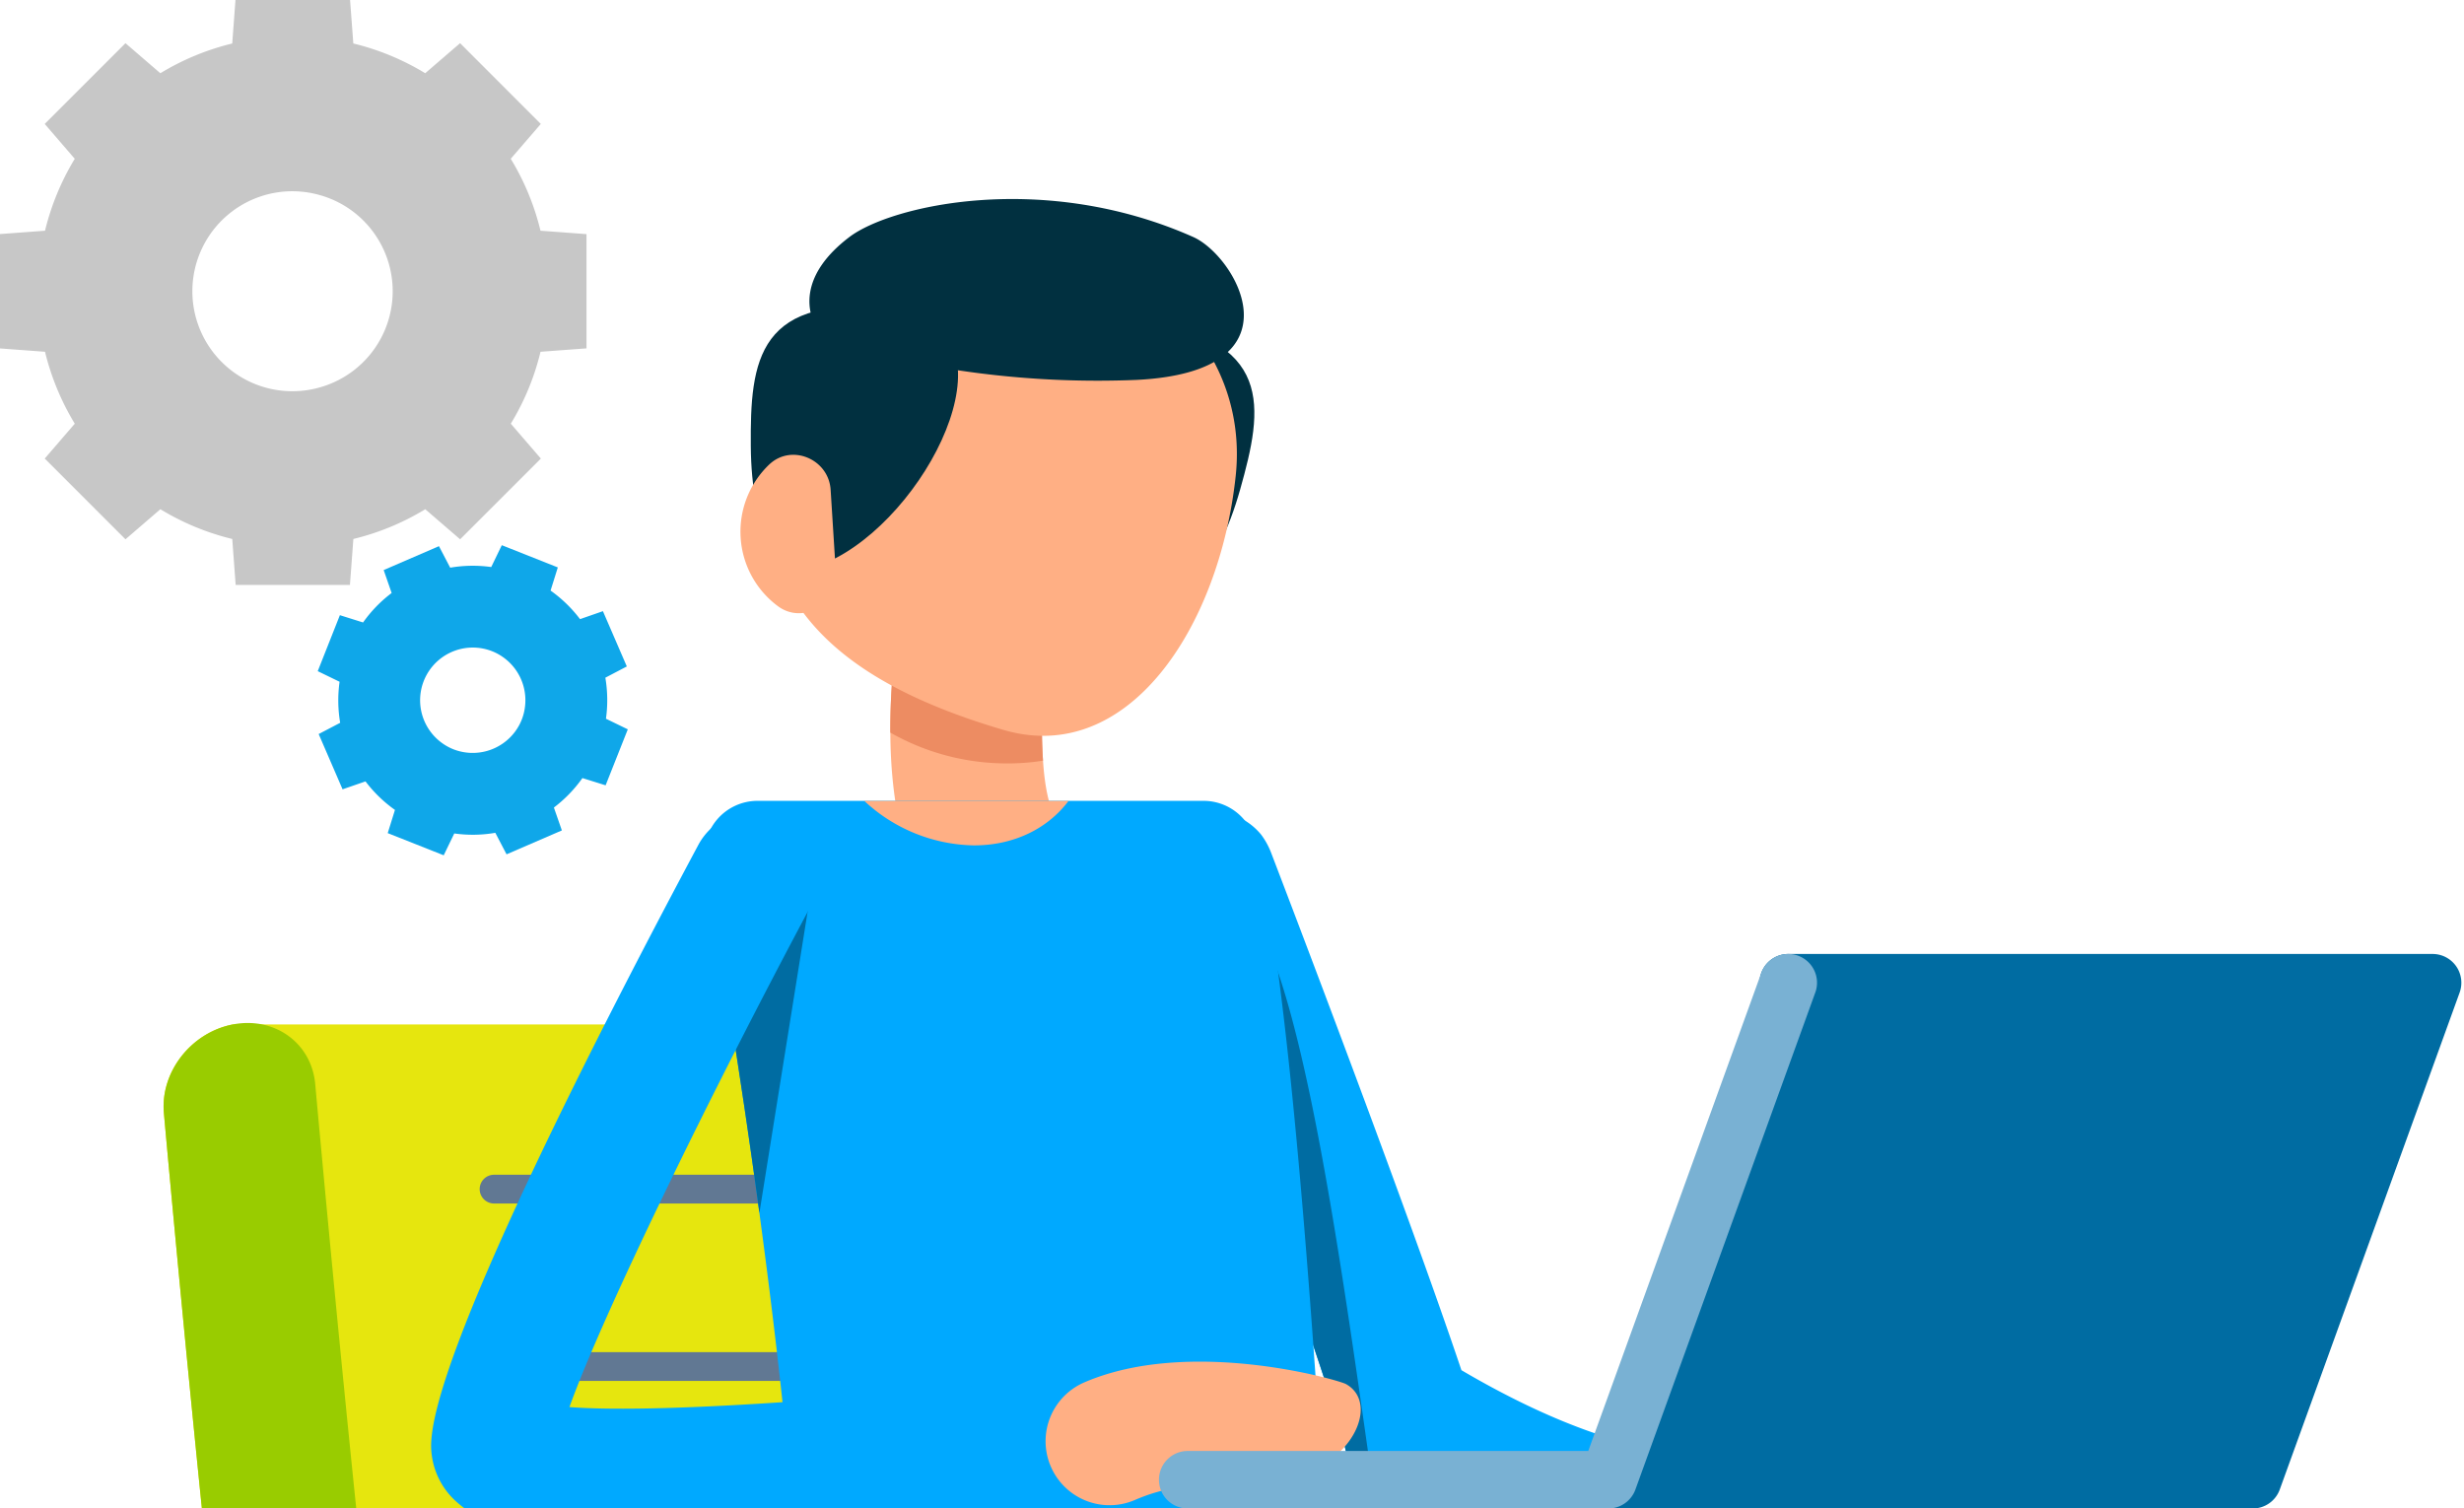
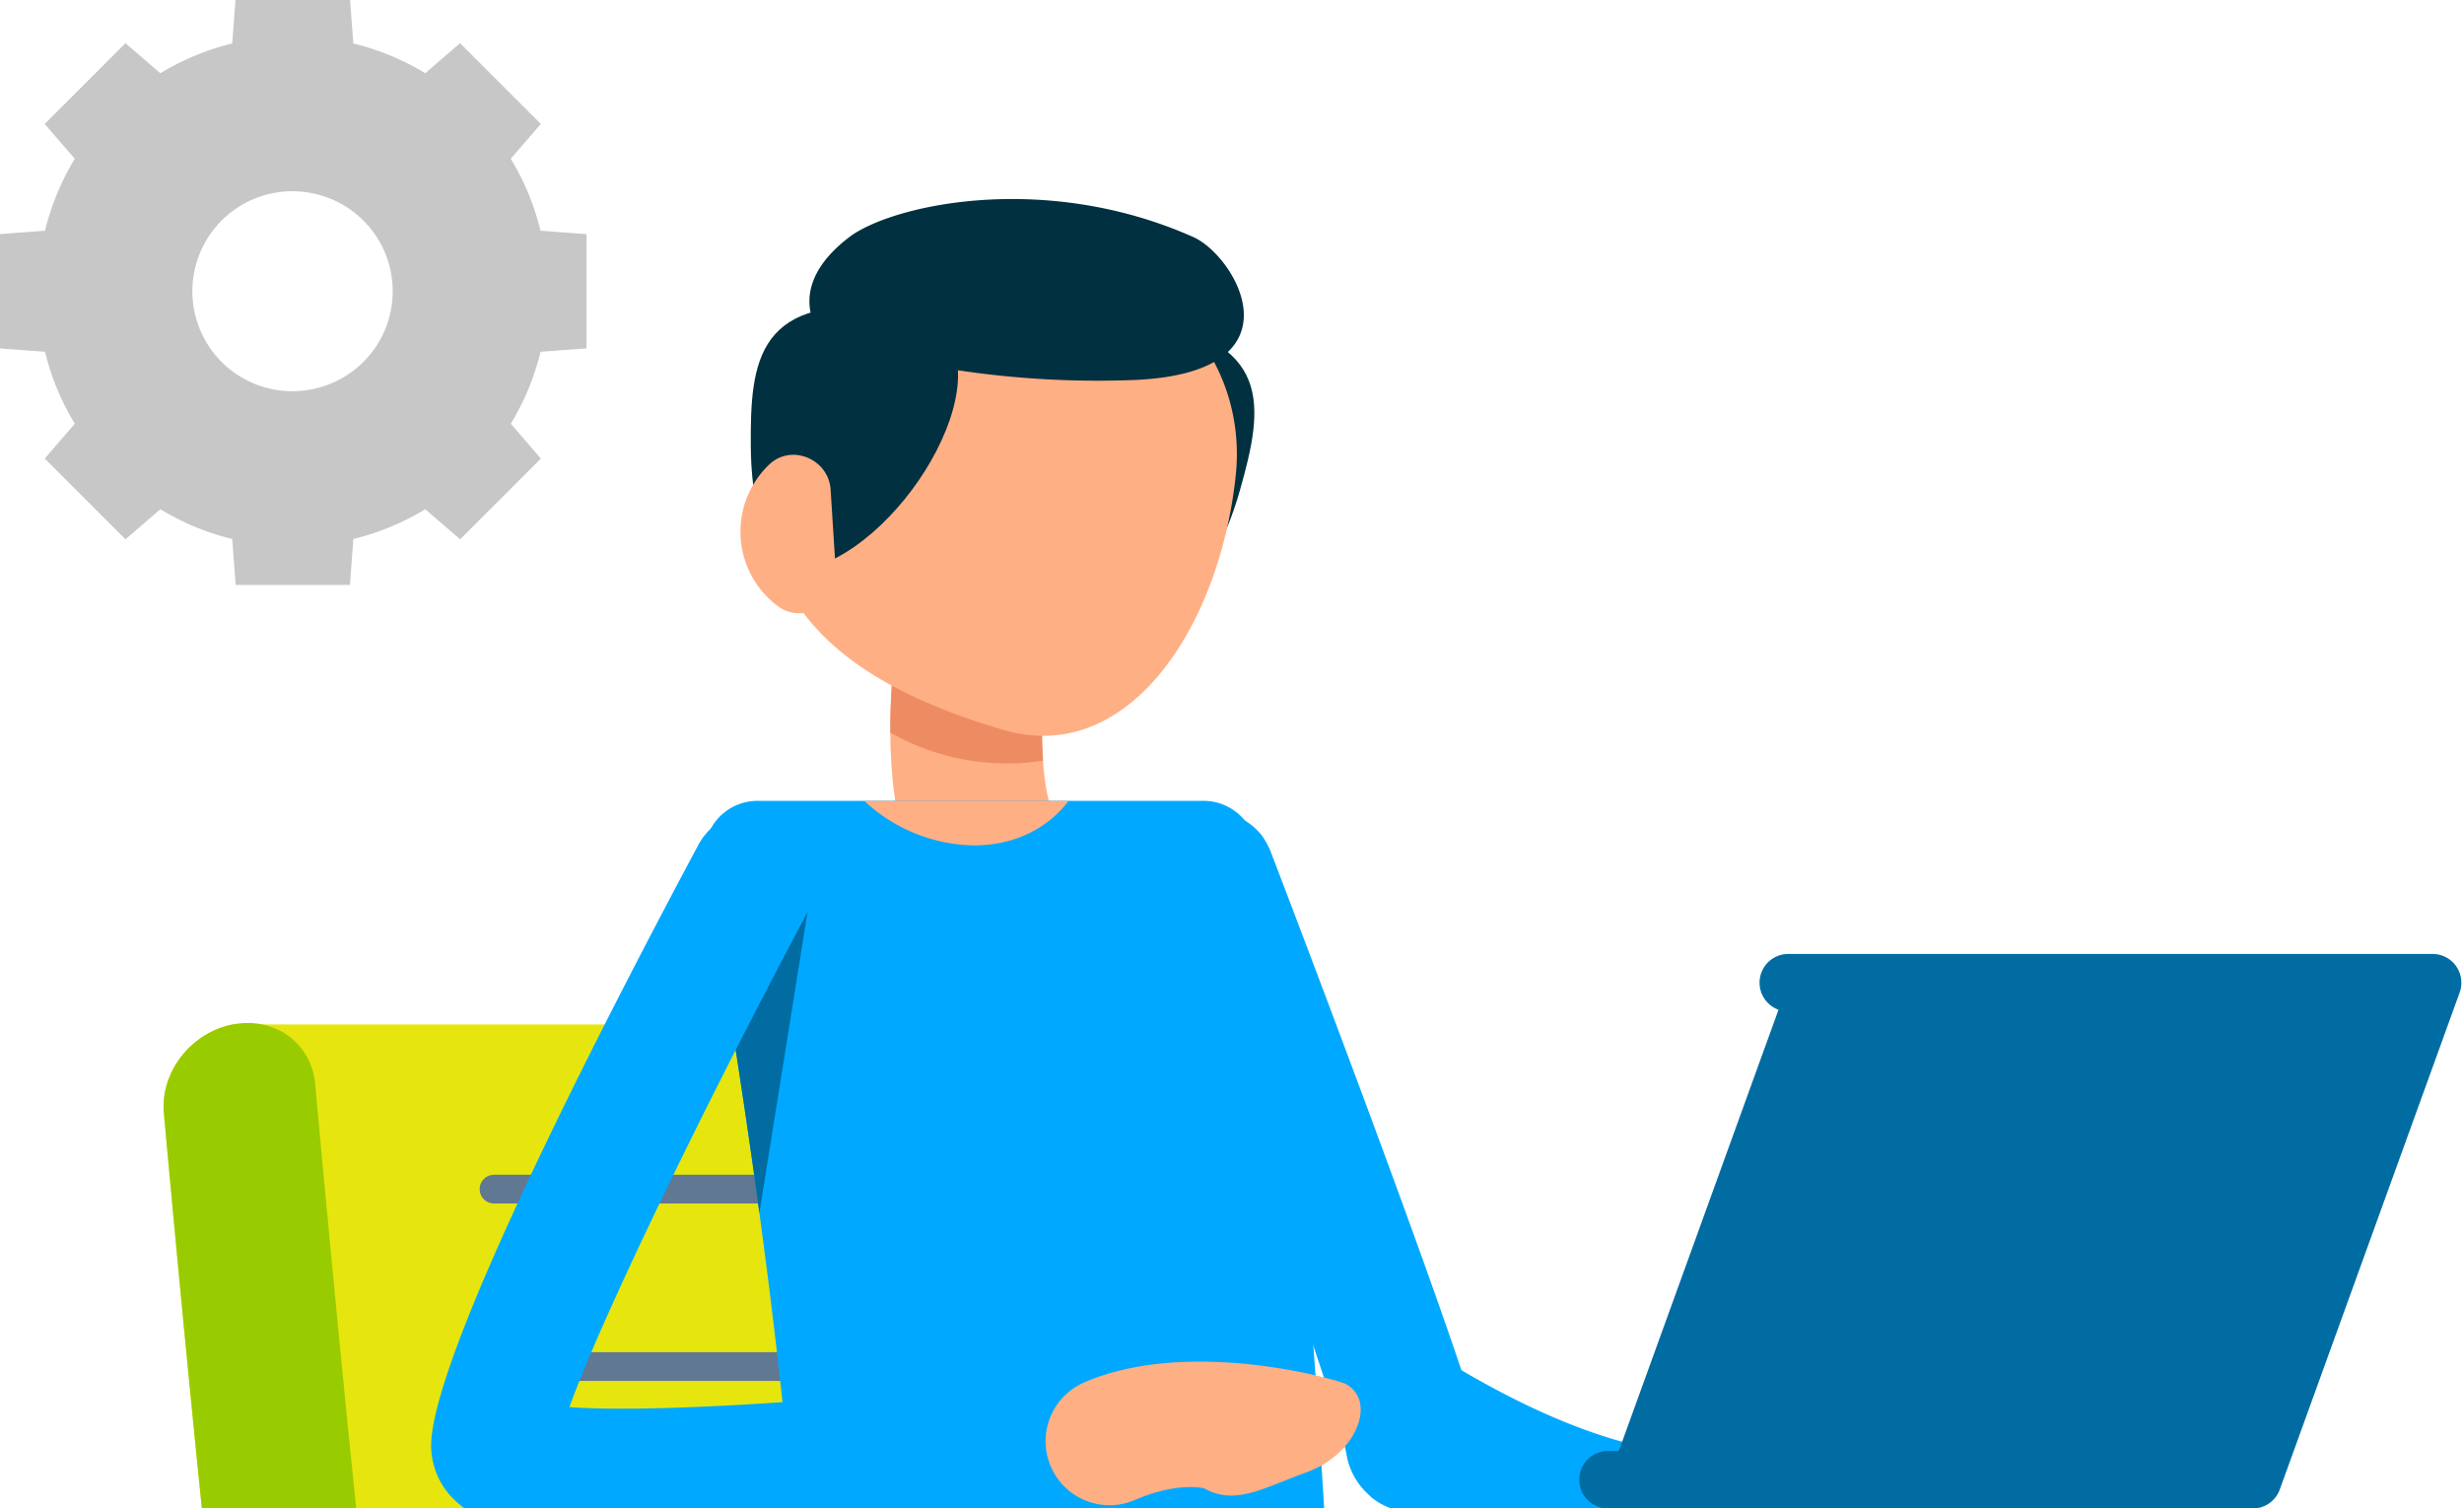
<svg xmlns="http://www.w3.org/2000/svg" width="464" height="284" viewBox="0 0 464 284" fill="none">
  <g clip-path="url(#clip0)">
    <path d="M339.378 388.774h-53.416c-28.244 0-46.169-14.9-50.479-41.962-5.274-33.15-15.07-141.595-15.169-142.688-.689-7.708-7.631-12.734-15.5-11.216H43.853c-7.874 1.513-13.687 8.983-12.993 16.691.4 4.492 9.978 110.454 15.4 144.506 6.289 39.512 34.6 63.109 75.719 63.109h214.384a16.209 16.209 0 0015.728-14.221 12.547 12.547 0 00-12.713-14.219z" fill="#E6E60E" />
    <path d="M93.038 226.629h100.2a2.706 2.706 0 100-5.414h-100.2a2.705 2.705 0 00-1.914 4.621 2.705 2.705 0 001.914.793zm3.305 33.409h100.2a2.706 2.706 0 100-5.414h-100.2a2.706 2.706 0 100 5.414z" fill="#617893" />
    <path d="M175.404 417.215h-53.421c-41.123 0-69.43-23.6-75.72-63.109-5.423-34.052-15-140.014-15.4-144.506-.694-7.709 5.124-15.179 12.994-16.692s14.806 3.507 15.5 11.216c.1 1.093 9.89 109.537 15.168 142.688 4.31 27.058 22.235 41.962 50.479 41.962h53.417a12.544 12.544 0 019.632 4.182 12.558 12.558 0 013.081 10.039 16.213 16.213 0 01-15.73 14.22z" fill="#9C0" />
    <path d="M213.514 60.06c-22.779-3.1-16.3 33.818-1.072 48.106 9.2 8.62 16.873-1.005 21.09-15.982 4.354-15.444 6.69-28.494-20.018-32.125z" fill="#013040" />
    <path d="M167.659 137.953c.051 10.257 1.611 22.587 7.149 31.446 7.3 11.6 8.761 13.987 8.916 14.247a14.245 14.245 0 0025.997-3.847c.928-3.651.373-7.52-1.545-10.762 0 0-1.2-1.969-9.274-14.816-1.4-2.176-2.176-6.269-2.492-10.983a97.084 97.084 0 01.679-19.323 14.247 14.247 0 10-28.182-4.2 125.747 125.747 0 00-1.248 18.238z" fill="#FFAF84" />
    <path d="M216.827 169.036c13.205 35.124 34.865 94.648 36.725 104.8a13.149 13.149 0 004.409 7.823c.107.132.227.254.358.363a12.69 12.69 0 006.222 2.642c.992.161 1.995.248 3 .259 8.076 0 78.311 18.162 102.2-16.6a12.048 12.048 0 00.517-9.247 12.05 12.05 0 00-6.202-6.878 12.033 12.033 0 00-13.29 2.005 12.042 12.042 0 00-2.788 3.811c-10.926 23.105-40.15 19.193-72.776 0-10.309-30.669-33.151-90.43-35.851-97.475a14.086 14.086 0 00-1.86-3.367 12.083 12.083 0 00-20.67 11.864h.006z" fill="#00A9FF" />
-     <path d="M216.827 169.037c13.205 35.124 34.865 94.648 36.725 104.8a13.149 13.149 0 004.409 7.823c.311.1.616.259.881.363-6.372-44.812-14.4-104.75-25.851-112.78-.259-.207-11.708-9.17-14.614-11.5a12.087 12.087 0 00-1.55 11.294z" fill="#006CA2" />
    <path d="M132.799 162.565c1.347 7.667 2.9 17.1 4.559 27.664 1.86 11.656 3.834 24.711 5.647 38.181 5.181 38.336 9.429 80.195 7.61 104.647h101.388s-6.113-138.165-15.7-174.843a9.997 9.997 0 00-9.688-7.408h-83.922a10.006 10.006 0 00-9.894 11.759z" fill="#00A9FF" />
-     <path d="M137.357 190.224c1.86 11.656 3.834 24.711 5.647 38.181l10.615-66.311-16.262 28.13z" fill="#006CA2" />
+     <path d="M137.357 190.224c1.86 11.656 3.834 24.711 5.647 38.181l10.615-66.311-16.262 28.13" fill="#006CA2" />
    <path d="M121.598 289.287c18.044 0 45.62-1.772 88.126-7.092a12.047 12.047 0 0010.4-13.446 12.052 12.052 0 00-13.394-10.467c-37.466 4.683-81.635 8.035-99.5 6.683 6.3-17.546 26.716-59.3 45.516-94.483a12.04 12.04 0 00-1.315-13.324 12.032 12.032 0 00-3.635-2.981 12.06 12.06 0 00-9.178-.903 12.054 12.054 0 00-7.127 5.852c-18.971 35.492-50.728 97.43-50.3 113.469a14.22 14.22 0 005.087 10.48c2.237 1.917 7.24 6.212 35.32 6.212z" fill="#00A9FF" />
    <path d="M167.659 137.953a44.234 44.234 0 0022.069 5.8 40.541 40.541 0 006.683-.518 97.007 97.007 0 01.679-19.323 14.248 14.248 0 00-22.57-13.549 14.239 14.239 0 00-5.612 9.349 125.78 125.78 0 00-1.249 18.241z" fill="#ED8C62" />
    <path d="M232.69 89.681c-3.077 28.493-20.271 54.67-43.75 47.759-28.043-8.258-45.288-21.536-45.288-46.547a45.292 45.292 0 0145.288-45.288c25.007 0 46.44 19.21 43.75 44.076zm-29.592 192.248a12.039 12.039 0 0010.639.521c8.059-3.485 12.997-2.194 13.028-2.177 5.824 3.229 10.8.068 19.348-3.058 9.423-3.445 13.164-13.359 7.339-16.587-1.419-.787-29.453-8.891-49.287-.304a12.06 12.06 0 00-7.254 10.47 12.056 12.056 0 006.187 11.135z" fill="#FFAF84" />
    <path d="M155.293 64.08c-4.29-5.114-4.548-12.46 4.662-19.449 7.88-5.973 36.518-12.547 64.747 0 8.019 3.564 20.924 25.353-10.7 26.908a177.52 177.52 0 01-58.709-7.46z" fill="#013040" />
    <path d="M169.177 58.343c22.794 3.031 6.8 36.927-11.672 46.687-11.143 5.885-16-5.429-16.122-20.992-.113-16.038 1.072-29.248 27.794-25.695z" fill="#013040" />
    <path d="M139.471 101.212a17.414 17.414 0 007.02 12.936c4.673 3.471 11.278-.337 10.921-6.144l-.995-15.775c-.363-5.8-7.393-8.755-11.594-4.73a17.466 17.466 0 00-5.352 13.713zm23.266 49.589a31 31 0 0020.67 8.392c7.615 0 13.94-3.212 17.826-8.392h-38.496z" fill="#FFAF84" />
    <path d="M302.881 278.641h121.338l33.876-93.586H336.757" fill="#006CA2" />
    <path d="M302.88 284.06h121.339a5.415 5.415 0 005.087-3.575l33.876-93.592a5.423 5.423 0 00-.662-4.946 5.416 5.416 0 00-4.425-2.307H336.756a5.41 5.41 0 000 10.822h113.62l-29.959 82.769H302.88a5.428 5.428 0 00-3.876 1.559 5.422 5.422 0 00-1.193 5.943 5.412 5.412 0 005.069 3.325v.002z" fill="#006CA2" />
-     <path d="M223.731 284.06h79.15a5.415 5.415 0 005.087-3.575l33.875-93.592a5.411 5.411 0 00-7.382-6.741 5.42 5.42 0 00-2.792 3.058l-32.581 90.022h-75.357a5.428 5.428 0 00-3.876 1.559 5.422 5.422 0 00-1.193 5.943 5.397 5.397 0 002.975 2.934 5.401 5.401 0 002.094.391v.001z" fill="#79B1D3" />
    <path d="M110.444 44.087V65.6l-8.656.64a47.32 47.32 0 01-5.6 13.544l5.661 6.568-15.2 15.2-6.568-5.66a47.474 47.474 0 01-13.537 5.599l-.647 8.65h-21.52l-.64-8.65a47.539 47.539 0 01-13.536-5.6l-6.572 5.664L8.422 86.35l5.66-6.568A47.726 47.726 0 018.479 66.24l-8.65-.64V44.087l8.65-.64a47.728 47.728 0 015.6-13.544L8.422 23.34 23.629 8.132l6.568 5.661a47.54 47.54 0 0113.536-5.6l.644-8.654h21.51l.648 8.65a47.463 47.463 0 0113.537 5.6l6.568-5.66 15.2 15.21-5.661 6.561a47.32 47.32 0 015.6 13.544l8.665.643zm-50.47-7.419a18.829 18.829 0 100 36.35 18.806 18.806 0 000-36.35z" fill="#C7C7C7" />
-     <path d="M118.222 137.34l-4.178 10.541-4.367-1.364a25.336 25.336 0 01-5.372 5.548l1.5 4.311-10.414 4.5-2.117-4.051a24.945 24.945 0 01-7.728.12l-1.99 4.114-10.544-4.177 1.364-4.367a25.174 25.174 0 01-5.548-5.373l-4.317 1.492-4.501-10.408 4.05-2.117a25.152 25.152 0 01-.112-7.728l-4.114-1.997 4.17-10.541 4.367 1.371a25.039 25.039 0 015.38-5.549l-1.5-4.318 10.409-4.499 2.117 4.05a25.162 25.162 0 017.728-.12l1.99-4.113 10.548 4.184-1.364 4.36a25.368 25.368 0 015.548 5.379l4.31-1.5 4.5 10.408-4.042 2.119c.432 2.555.47 5.161.113 7.728l4.114 1.997zm-23.288-13.445a9.865 9.865 0 00-2.251-1.259 9.925 9.925 0 00-12.32 4.403 9.924 9.924 0 002.756 12.79c.69.516 1.444.939 2.244 1.259a9.95 9.95 0 0011.636-3.323 9.745 9.745 0 001.87-4.747 9.916 9.916 0 00-3.935-9.123z" fill="#0FA7E9" />
  </g>
  <defs>
    <clipPath id="clip0">
      <path fill="#fff" d="M0 0h464v284H0z" />
    </clipPath>
  </defs>
</svg>